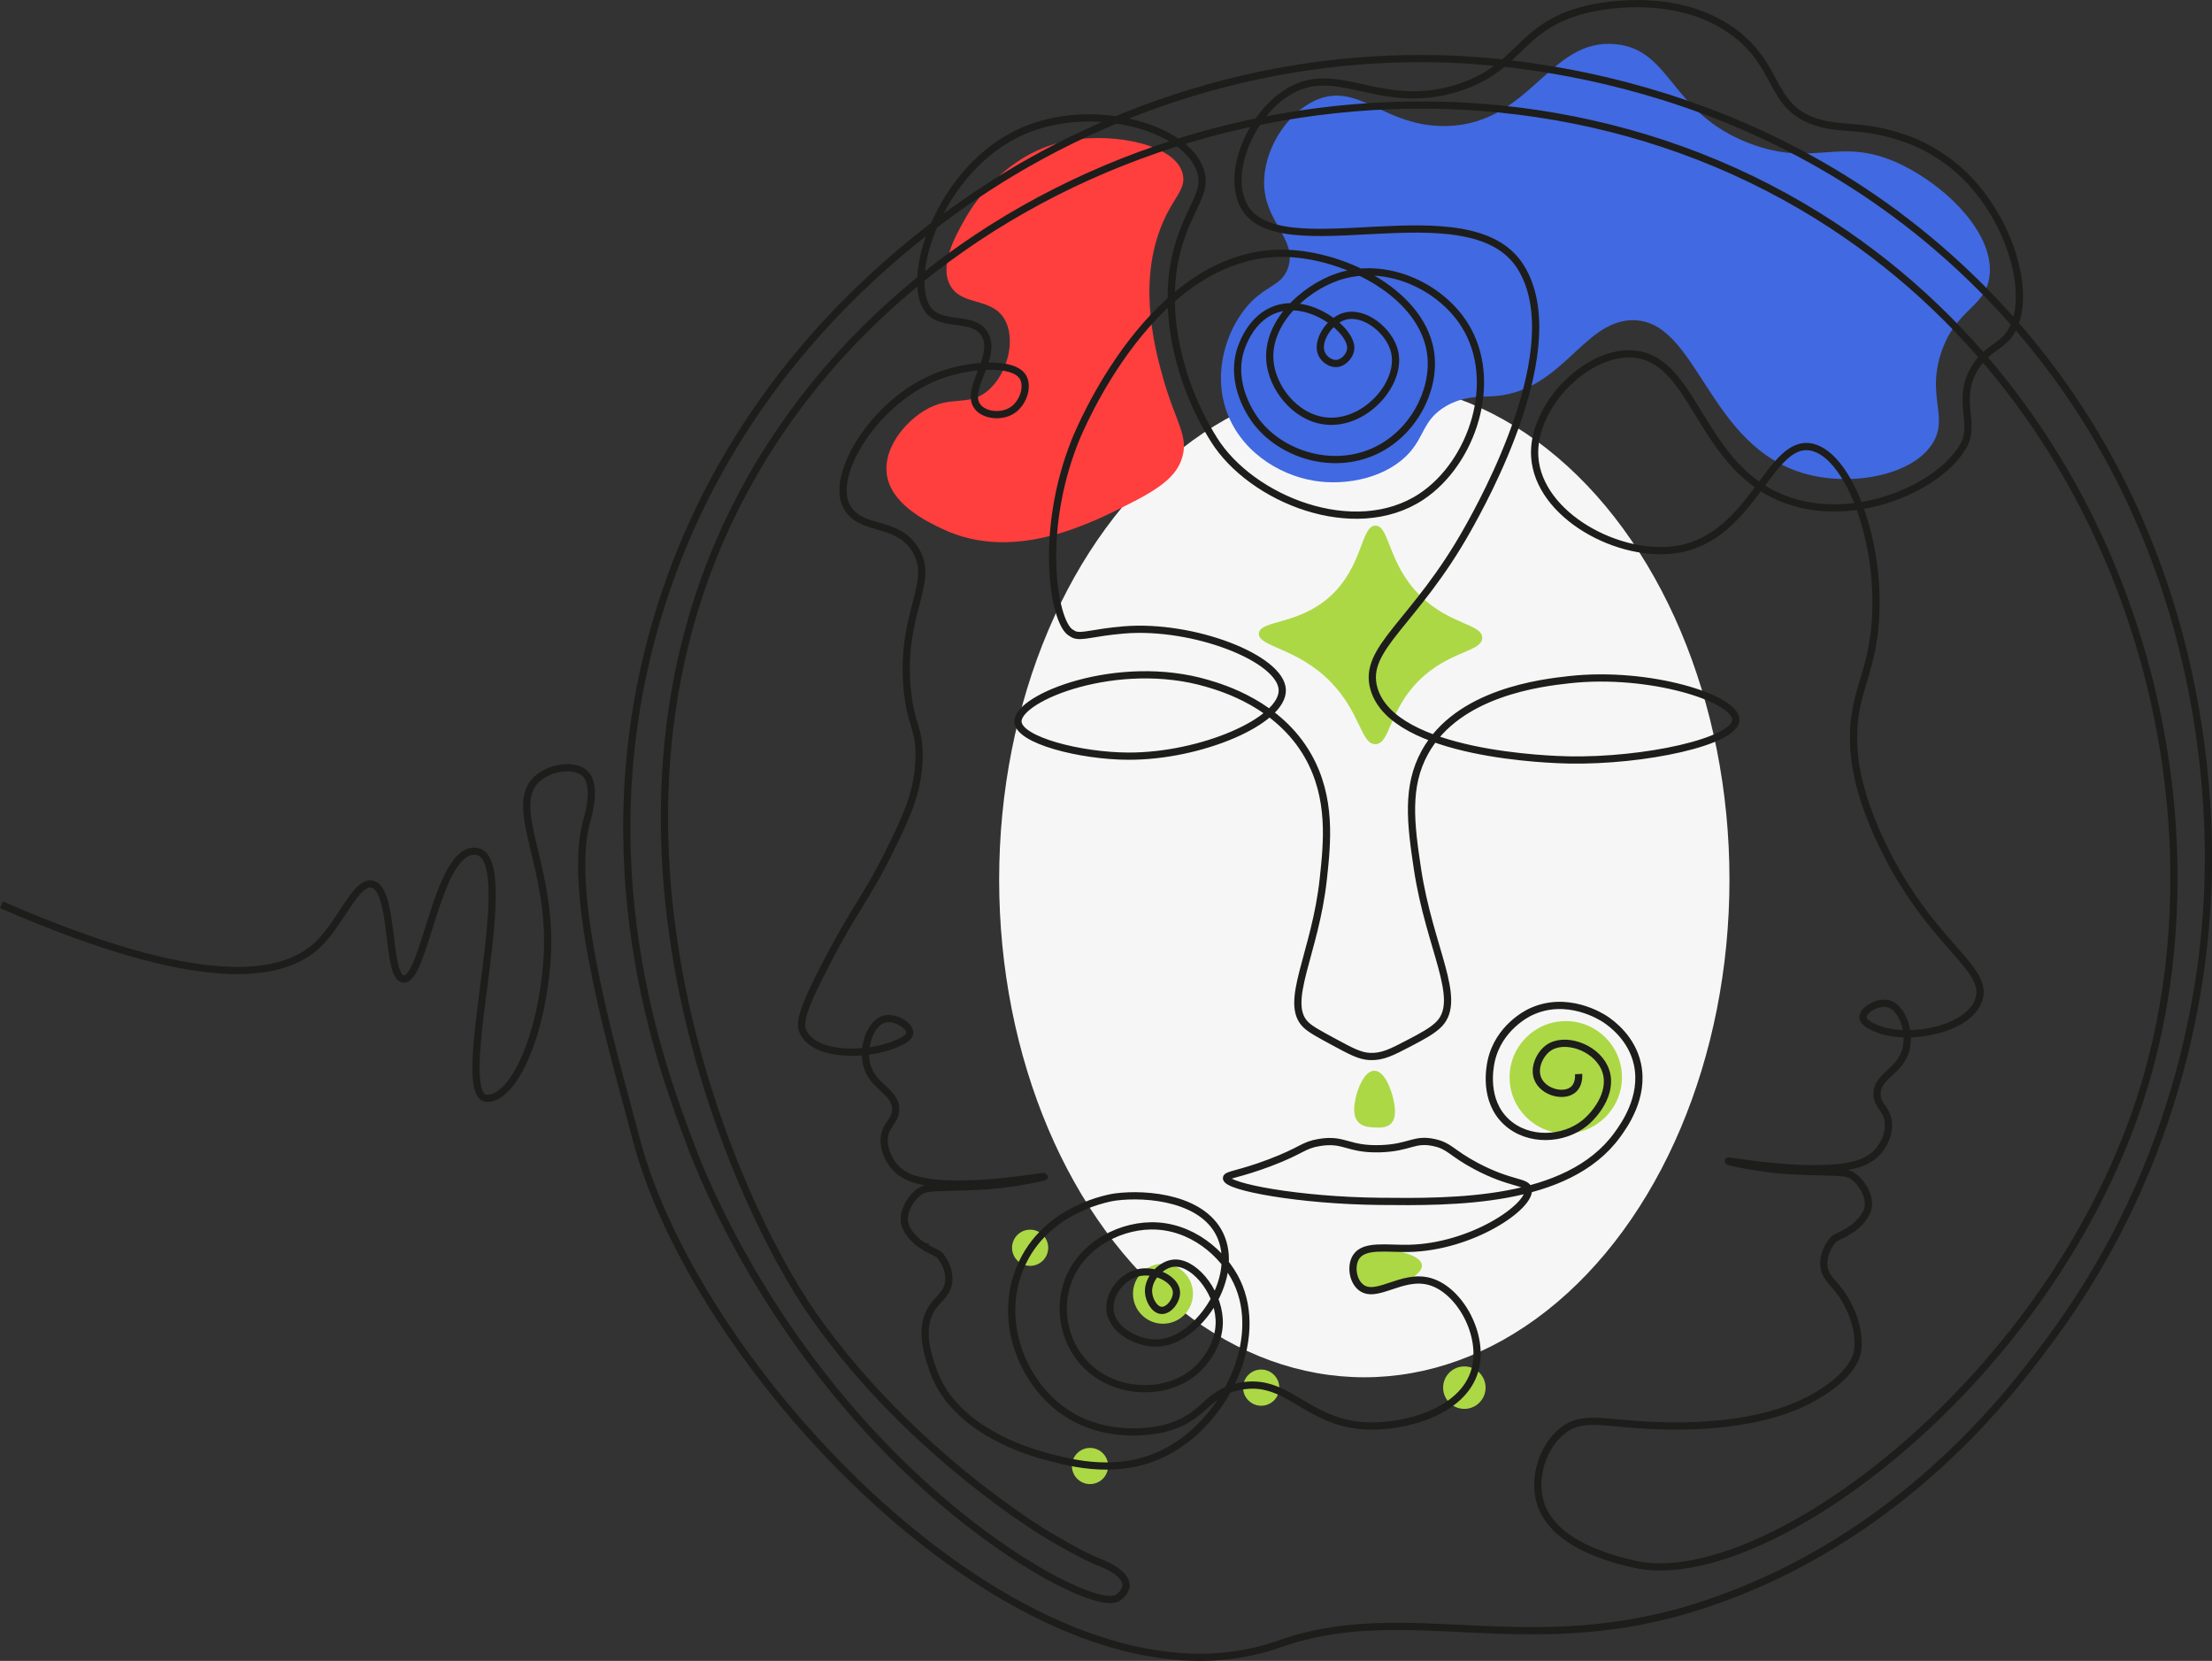
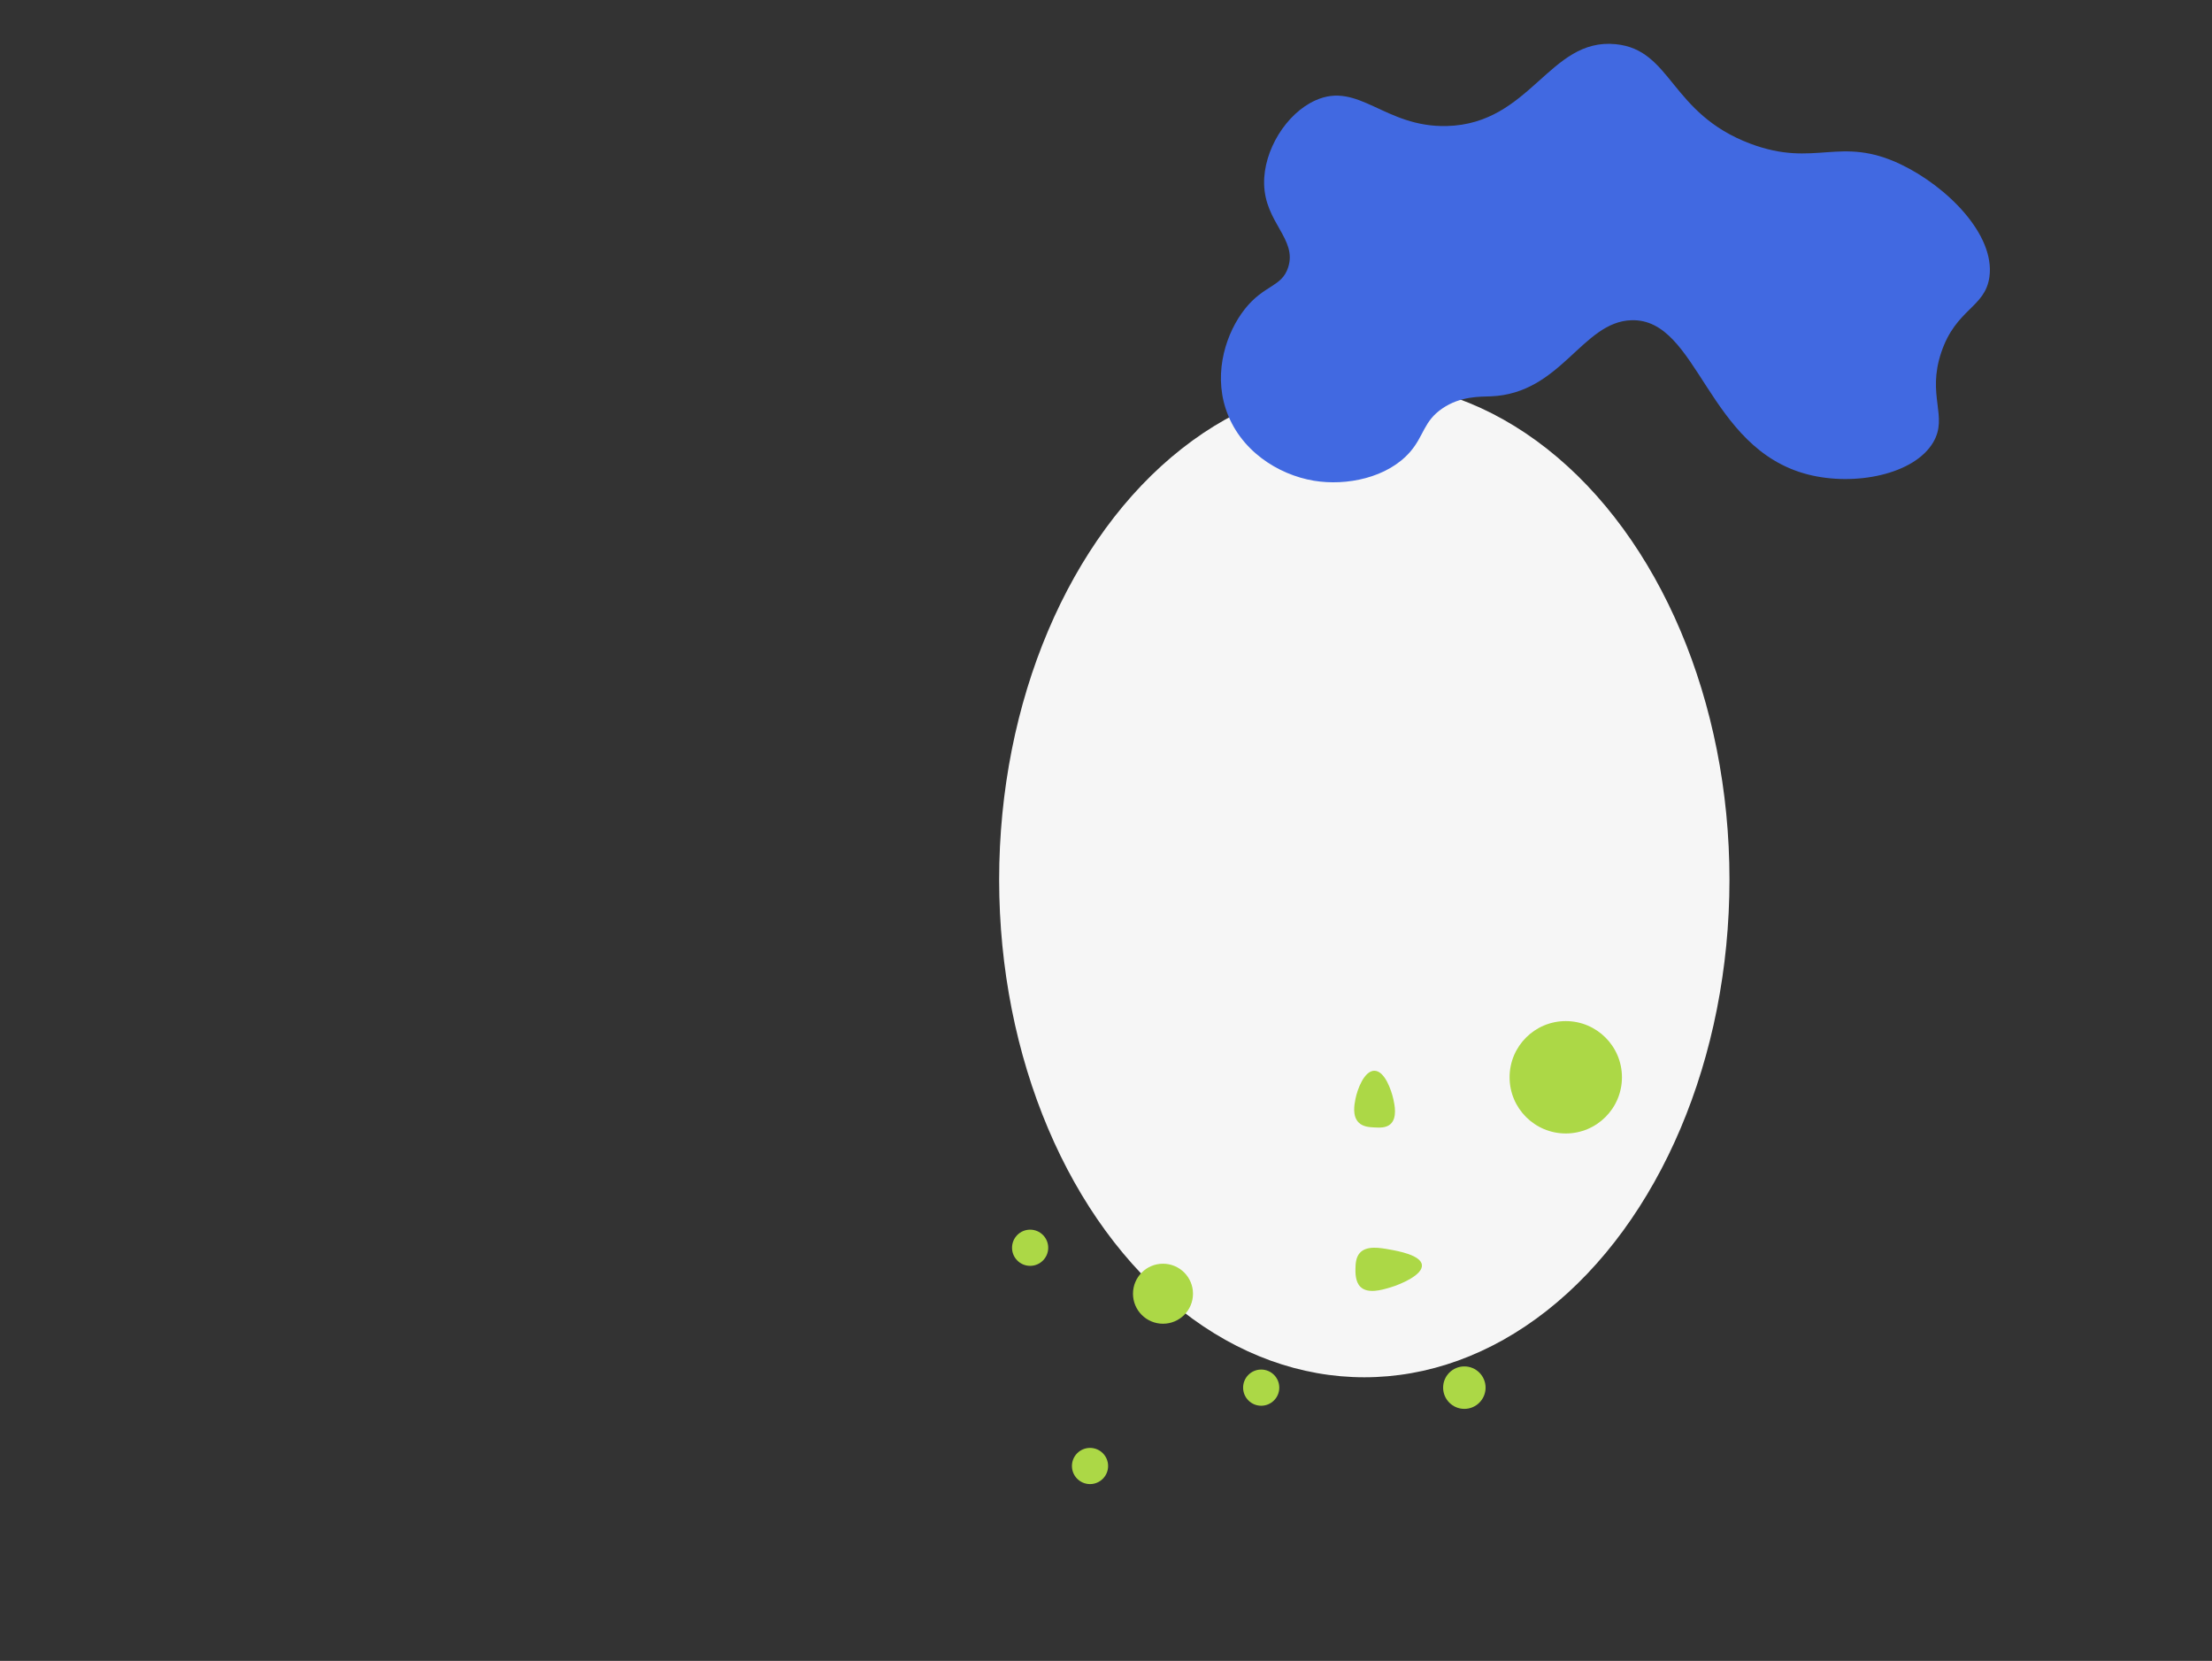
<svg xmlns="http://www.w3.org/2000/svg" id="_Слой_2" data-name="Слой 2" viewBox="0 0 612.67 459.96">
  <rect x="0" y="0" width="612.67" height="459.96" fill="#333333" stroke="none" />
  <defs>
    <style>
      .cls-1 {
        fill: none;
        stroke: #1d1d1b;
        stroke-miterlimit: 10;
        stroke-width: 2px;
      }

      .cls-2 {
        fill: #4169e1;
      }

      .cls-2, .cls-3, .cls-4, .cls-5 {
        stroke-width: 0px;
      }

      .cls-3 {
        fill: #ff3e3e;
      }

      .cls-4 {
        fill: #f6f6f6;
      }

      .cls-5 {
        fill: #acd846;
      }
    </style>
  </defs>
  <g id="_Слой_4" data-name="Слой 4">
    <g>
      <ellipse class="cls-4" cx="377.88" cy="243.61" rx="101.14" ry="137.81" />
      <circle class="cls-5" cx="433.68" cy="298.34" r="15.56" />
-       <path class="cls-3" d="M321.38,63.34c3.36-8.81,7.23-10.6,6.22-15.11-1.81-8.11-18.63-11.45-30.85-9.43-19.01,3.14-28.2,19.56-29.74,22.32-2.43,4.35-6.95,12.42-3.78,18,3.23,5.67,11.24,3.18,14.89,9.11,3.42,5.56,1.02,15.32-4.56,20-5.52,4.62-10.16.93-17.67,5.56-5.45,3.36-11.03,10.26-10.32,17.18.89,8.61,11.12,13.46,15.56,15.56,20.1,9.51,41.91-1.98,53.22-7.81,8.6-4.43,11.5-7.68,12.84-11.28,2.39-6.44-1.56-10.41-4.92-22.31-2.07-7.33-7.15-25.37-.89-41.78Z" />
      <path class="cls-5" d="M385.92,304.37c.35,1.59,1.15,5.24-.83,6.97-1.21,1.06-2.99.96-4.42.89-1.37-.07-3.11-.16-4.32-1.33-1.85-1.8-1.23-4.98-.93-6.52.54-2.79,2.47-7.86,5.25-7.85,2.87,0,4.72,5.44,5.25,7.85Z" />
      <path class="cls-5" d="M393.83,350.3c.31,2.73-5.74,5.35-8.82,6.26-2.27.67-6.16,1.83-8.21-.19-1.45-1.43-1.39-3.98-1.37-5.06.03-1.18.07-3.04,1.18-4.3,1.88-2.14,5.64-1.45,8.41-.95,2.18.39,8.52,1.54,8.82,4.24Z" />
      <path class="cls-2" d="M447.46,12.23c-18.34-1.78-23.46,22.04-46.67,22.67-17.28.46-24.46-12.48-36.44-7.11-8.14,3.65-14.41,13.91-14.22,23.11.21,10.77,9.17,15.25,6.67,23.11-1.76,5.52-6.65,4.8-12,11.56-5.07,6.41-8.7,17.18-5.33,27.56,3.75,11.58,14.53,18.35,24.44,20,9,1.5,20.41-.79,26.67-8,3.86-4.46,3.72-8.46,8.89-12,5.08-3.48,10.51-3.25,13.46-3.37,19.5-.78,25.26-20.71,38.99-21.08,18.54-.49,20.76,35.55,48.87,42.73,12.93,3.3,29.44.01,34.68-8.95,4.19-7.17-1.84-12.83,2.22-24.89,4.08-12.11,12.16-12.35,13.33-20.89,1.61-11.73-11.75-25.01-24.44-31.11-17.07-8.2-23.7,1.02-41.78-5.78-22.32-8.4-21.69-26.04-37.33-27.56Z" />
      <circle class="cls-5" cx="322.12" cy="358.28" r="8.31" />
      <circle class="cls-5" cx="405.59" cy="384.29" r="5.88" />
      <circle class="cls-5" cx="349.32" cy="384.29" r="5.01" />
      <circle class="cls-5" cx="285.32" cy="345.55" r="5.01" />
      <circle class="cls-5" cx="301.91" cy="405.99" r="5.01" />
-       <path class="cls-5" d="M410.54,176.65c-.02,3.88-9.17,3.55-17.48,11.77-8.44,8.35-8,17.58-12.09,17.67-4,.09-4.1-8.74-12.43-17.26-9.31-9.52-20.12-9.67-19.86-13.41.26-3.71,10.86-2.25,19.71-10.24,9.19-8.3,8.53-19.62,12.58-19.62,3.9,0,3.38,10.49,12.32,19.35,8.18,8.1,17.27,7.87,17.25,11.74Z" />
-       <path class="cls-1" d="M.4,250.56c55.03,23.98,77.87,20.56,87.85,10.84,6.24-6.08,10.41-17.53,14.83-16.54,6.23,1.39,3.89,25.45,8.56,26.24,5.86.99,9.18-34.64,19.4-35.37,14.58-1.04-6.85,68.67,3.99,68.45,7.42-.15,15.26-17.82,16.54-39.36,1.49-24.96-11.13-41.35-2.85-49.06,3.6-3.35,10.23-4.2,13.12-1.71,3.68,3.17,1.13,11.63.57,13.69-5.68,20.94,8.81,68.28,13.69,87.28,17.07,66.48,110.88,164.18,178.24,140.25,35.3-12.54,68.47,5.06,116.68-10.6,55.64-18.06,86.41-59.66,96.89-73.78,37.32-50.29,42.62-102.52,43.56-123.56.96-21.57,1.46-103.58-63.11-168-60.57-60.43-135.93-63.02-153.78-63.11-49.11-.25-86.54,16.27-105.78,26.67-19.12,10.33-82.88,48.44-106.67,128-20.36,68.11,1.06,124.78,9.33,146.67,2.87,7.6,21.1,54.3,64,93.33,25.42,23.13,49.82,34.75,54.22,31.56,2.13-1.54,2.22-3.22,2.22-3.22.17-2.92-4.33-5.22-5.15-5.63-1.71-.69-4.14-1.71-6.98-3.11-2.34-1.23-5.71-3.07-9.67-5.43,0,0-37.75-22.27-64.74-60.69-23.16-32.97-73.46-145.8-11.69-241.3C273.29,30.91,407.16.08,503.34,59.69c85.44,52.95,114.78,160.44,90.67,240.72-24.42,81.32-105.66,141.31-141.66,132.71-5.57-1.33-22.36-5.34-25.78-17.19-1.93-6.7.62-15.2,6.13-19.63,6.12-4.91,11.99-1.62,29.72-1.4,24.21.3,35.89-5.55,40.46-8.2,10.07-5.84,11.3-11.01,11.53-12.18,1.01-5.02-1.17-11.59-4.33-16.14-2.45-3.52-4.64-4.62-4.9-7.92-.3-3.89,2.38-7.23,3.17-7.61.03-.01.38-.18.85-.41.45-.22.8-.4,1.07-.53.18-.09.27-.14.35-.18,0,0,.6-.32,1.17-.68,0,0,.01,0,.01,0s.01,0,.03-.02c.02-.01,1.35-.87,1.43-.92.42-.28,3.29-2.6,4.04-5.18.88-3.04-1.1-6.75-3.49-8.77-2.47-2.08-4.02-1.23-18.64-2,0,0-5.95-.32-13.98-1.94,0,0-2.56-.52-2.52-.68.05-.21,23.74,4.17,35.46.91,1.55-.43,3.86-1.26,5.8-3.31.41-.44,3.12-3.37,3.14-7.5.02-4.41-3.05-5.01-3.17-8.53-.17-5.25,6.59-6.22,8.07-12.79,1.12-4.98-1.21-11.31-4.9-12.33-3-.83-7.14,1.77-7.07,3.75.06,1.63,2.9,2.74,4.18,3.25,8.45,3.32,25.02.22,27.87-8.03,3.1-8.99-13.23-15.05-26.67-42.96-7.1-14.74-7.81-24-7.95-27.66-.45-11.76,3.09-16.86,4.99-26.56,4.73-24.22-5.32-53.97-16.89-56-11.5-2.02-16.06,24.83-36.81,28.33-16.2,2.73-38.63-9.38-39.64-25.66-.85-13.69,13.99-29,26.81-28.44,18.15.79,18.54,32.74,44.3,40.89,18.85,5.97,41.38-4.23,47.7-15.56,3.34-5.98-1.91-12.46,2.75-20.84,3.4-6.13,7.34-6.05,10.14-10.27,7.13-10.72-1.15-36.91-18.86-48.7-3.51-2.34-6.63-3.88-9.59-4.95-12.65-4.58-18.06-2.25-25.84-4.97-12.49-4.37-9.54-15.54-22.6-24.93-16.35-11.76-38.23-6.66-40.59-6.07-19.1,4.73-17.89,16.45-36.15,21.93-21.39,6.41-33.09-7.66-46.81,1.19-9.85,6.34-16.54,21.79-12,30.96,9.17,18.54,62.79-5.42,76.89,17.33,13.59,21.94-10.51,65.01-14.67,72.44-14.72,26.32-29.28,32.98-26,44.29,5.35,18.44,49.55,19.63,54,19.71,20.88.38,46.11-5.06,46.22-11.11.11-5.94-23.99-13.6-46.22-11.11-7.39.83-30.78,3.44-39.94,20.17-5.14,9.39-3.94,19.51-2.02,32.22,3.33,21.99,12.55,35.93,6.11,42.86-1.78,1.92-5.1,3.66-8.3,5.33-4.85,2.54-7.48,3.92-11,3.76-2.75-.12-5.18-1.43-10.04-4.06-4.09-2.21-6.38-3.45-7.7-4.74-6.27-6.12,2.64-19.76,4.85-40.35,1.09-10.1,2.41-22.44-4.26-34.16-8.12-14.25-23.65-18.77-27.84-20.01-24.75-7.3-52.65,3.91-52.47,10.57.14,5.18,17.34,9.53,30.54,9.58,20.13.08,42.99-9.76,42.67-18.37-.33-8.74-24.63-18.18-43.85-16.59-8.7.72-11.61,2.13-13.81,1.28,0,0-.56-.28-1.07-.64-4.54-3.12-8.77-27.45,1.26-52.79,1.25-3.17,21.67-52.82,58.07-52.15,16.98.31,38.93,11.6,40.59,28.44.98,9.86-5.02,21.46-15.56,26.32-11.87,5.48-25.99.88-32.89-8.25-1.07-1.41-7.43-10.17-4.22-20,.57-1.73,3.21-8.97,10-11.11,9.55-3.02,20.92,6.08,20.44,11.11-.17,1.78-1.88,3.78-3.78,4-1.79.2-3.67-1.19-4.33-2.78-1.42-3.37,2.07-8.99,6.33-10.26,5.54-1.66,12.55,3.98,13.93,9.78,2.01,8.5-7.58,19.66-18.07,19.26-8.48-.32-15.07-8.09-16.3-15.41-1.91-11.35,9.13-21.37,18.67-24.59,13.22-4.46,28.31,2.5,35.11,13.33,9.73,15.5,2.13,38.21-12,47.56-18.55,12.27-47.17.7-57.48-15.85-10.07-16.16-14.53-36.5-10.07-52.74,3.26-11.88,8.48-15.45,6.3-21.84-4.13-12.09-29.9-19.14-48.97-10.9-23.36,10.1-33.37,41.71-26.07,49.93,3.99,4.5,12.41,1.16,15.41,6.52,3.52,6.28-5.8,15.23-2,20,1.9,2.39,6.4,2.85,9.33,1.11,3.15-1.86,4.68-6.41,3.33-9.11-2.32-4.65-14.47-3.78-22.67-.89-18.08,6.39-31.22,27.83-26.22,36.59,4.05,7.1,13.74,3.44,18.96,11.85,5.63,9.07-4.11,17.17-2.29,38.21.93,10.78,3.7,11.1,3.3,20.16-.42,9.33-3.62,15.97-8.86,26.51-5.58,11.21-8.88,14.38-16.89,29.78-7.26,13.96-7.4,16.84-6.22,19.11,3.47,6.71,17.49,6.39,25.22,3.26,1.56-.63,4.13-1.7,4.18-3.25.07-1.99-4.07-4.58-7.07-3.75-3.69,1.02-6.03,7.35-4.9,12.33,1.48,6.57,8.25,7.54,8.07,12.79-.12,3.52-3.19,4.12-3.17,8.53.02,4.13,2.72,7.06,3.14,7.5,1.94,2.05,4.26,2.88,5.8,3.31,11.73,3.26,35.42-1.12,35.46-.91.04.17-2.52.68-2.52.68-8.04,1.62-13.98,1.94-13.98,1.94-14.62.78-16.18-.08-18.64,2-2.39,2.02-4.37,5.73-3.49,8.77.75,2.58,3.62,4.9,4.04,5.18.09.06,1.41.91,1.43.92,0,0,.02.01.03.02,0,0,.01,0,.01,0,0,0,0,0,0,0,0,.11,1.17.68,1.17.68.09.04.02.01.35.18.26.13.61.31,1.07.53.48.23.82.39.85.41.8.38,3.48,3.72,3.17,7.61-.29,3.69-3.07,4.85-4.9,7.92-3.43,5.74-.7,13.3.68,17.15,6.06,16.79,27.43,22.53,31.26,23.56,7.06,1.9,20.38,5.48,33.33-1.34,16.25-8.56,27.1-30.98,19.41-47.11-3.69-7.73-12.62-15.58-23.85-15.41-9.66.15-20.39,6.23-23.41,16.89-2.09,7.39-.16,15.92,5.48,21.63,7.97,8.07,21.52,8.61,29.63,2.22.7-.55,7.76-6.29,7.26-14.96-.46-8.1-7.38-16.27-12.94-15.41-3.41.53-6.84,4.35-6.62,8,.13,2.18,1.6,4.91,3.56,5.04,2.16.14,4.43-2.96,4.15-5.33-.39-3.35-5.73-5.96-10.07-5.2-4.95.87-8.78,6-8.3,10.53.6,5.71,7.92,9.26,13.19,9.04,10.77-.46,22.33-17.1,17.67-29.03-4.34-11.14-20.64-12.57-29.38-11.42-.93.12-19.41,2.88-26.37,19.56-6.16,14.75.48,31.32,11.56,39.41,12.34,9.01,27,5.48,28.44,5.11,11.27-2.91,11.12-9.61,20.63-11.6,13.57-2.84,18.61,10.47,35.82,10.94,10.32.28,26.22-3.96,29.48-15.41,2.75-9.66-4.14-22.23-12.44-24.59-7.84-2.23-14.99,5.15-19.26,1.48-2.21-1.9-2.7-5.98-1.19-8.3,2.26-3.46,8.41-2.25,14.52-2.37,17.52-.34,33.93-11.62,33.17-16.36-.36-2.27-4.82-1.29-14.5-6.45-6.92-3.68-7.21-5.54-11.61-6.49-5.58-1.21-6.63,1.43-14.87,1.7-9.1.29-9.84-2.87-16.86-1.73-4.64.75-4.69,2.19-13.82,5.64-8.59,3.24-11.92,3.24-11.94,4.23-.05,2.44,20.26,6.22,42.44,6.44,20.17.21,52.04.53,65.78-18.37,1.88-2.59,7.59-10.45,5.61-19.63-1.55-7.17-7.11-11.23-8.94-12.45-.98-.65-10.56-6.79-20.67-2-.89.42-8.85,4.36-10.89,13.56-.41,1.83-2.16,10.99,4.22,16.89,6,5.55,15.84,5.12,21.78.22,3.35-2.77,8.2-9.23,5.33-15.33-2.7-5.74-11.2-8.52-15.56-5.33-2.44,1.78-4.49,6.1-2.44,9.33,2.02,3.19,7.21,4.26,9.56,2,1.35-1.3,1.37-3.32,1.33-4.15" />
    </g>
  </g>
</svg>